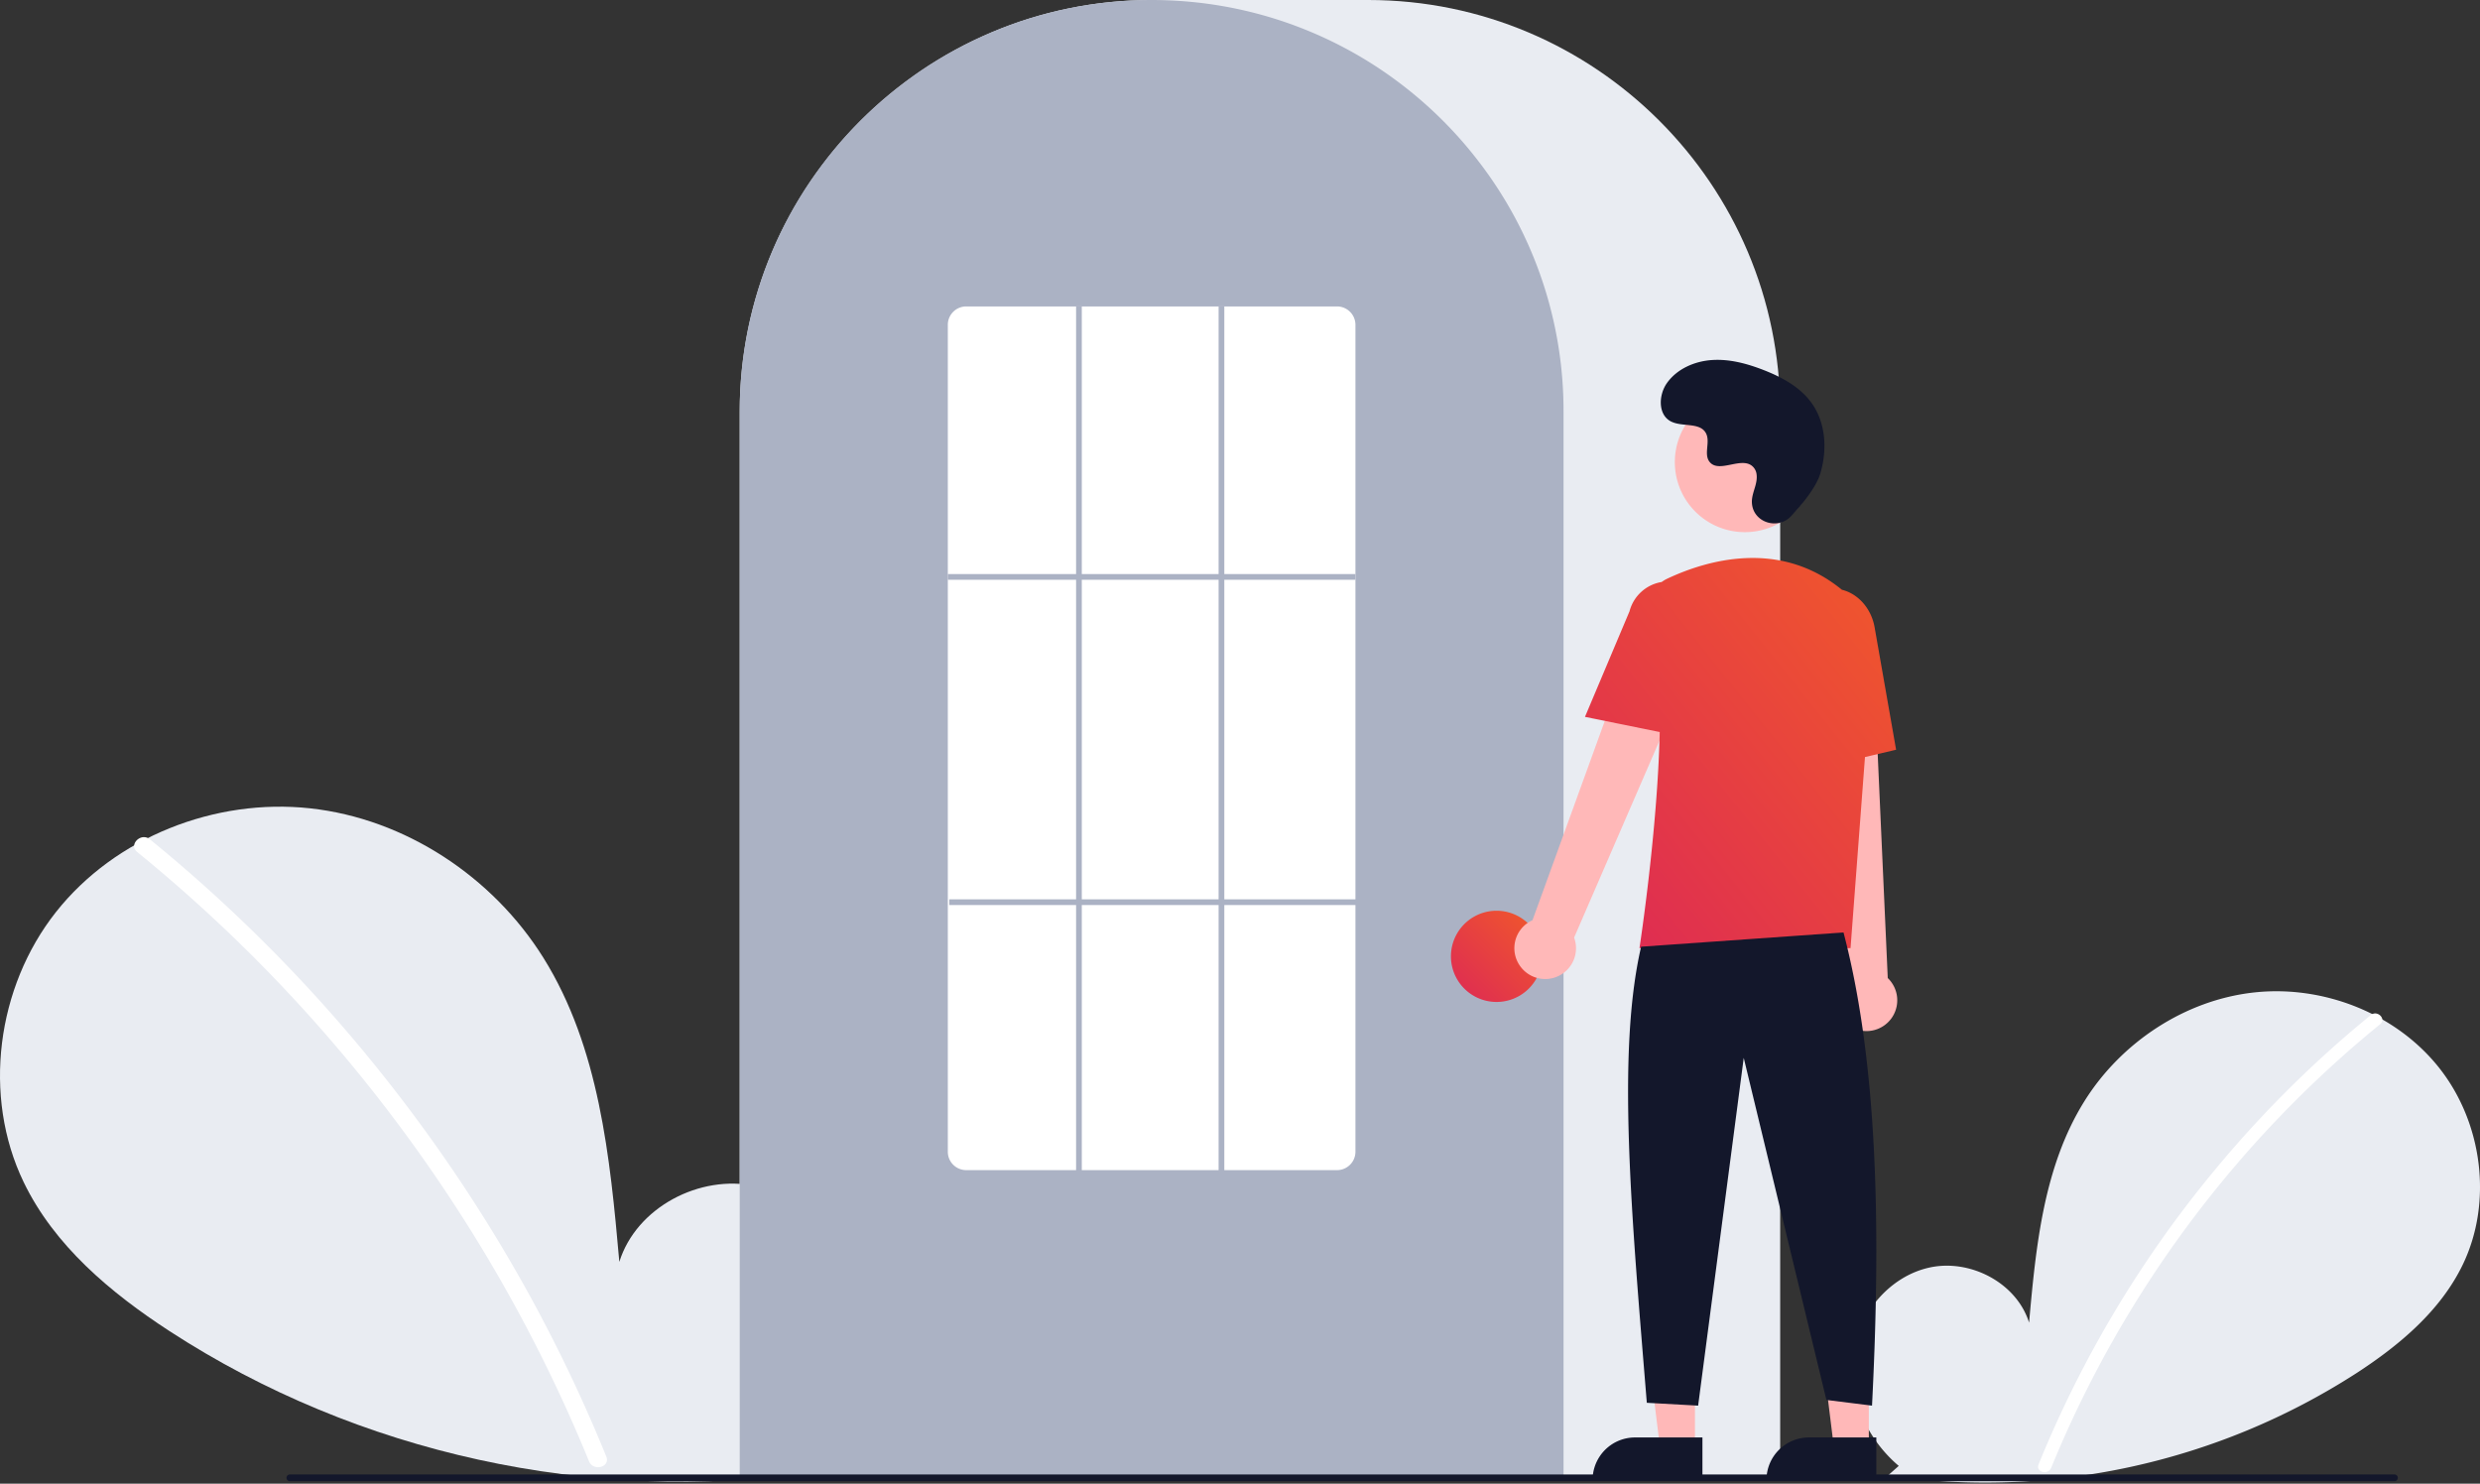
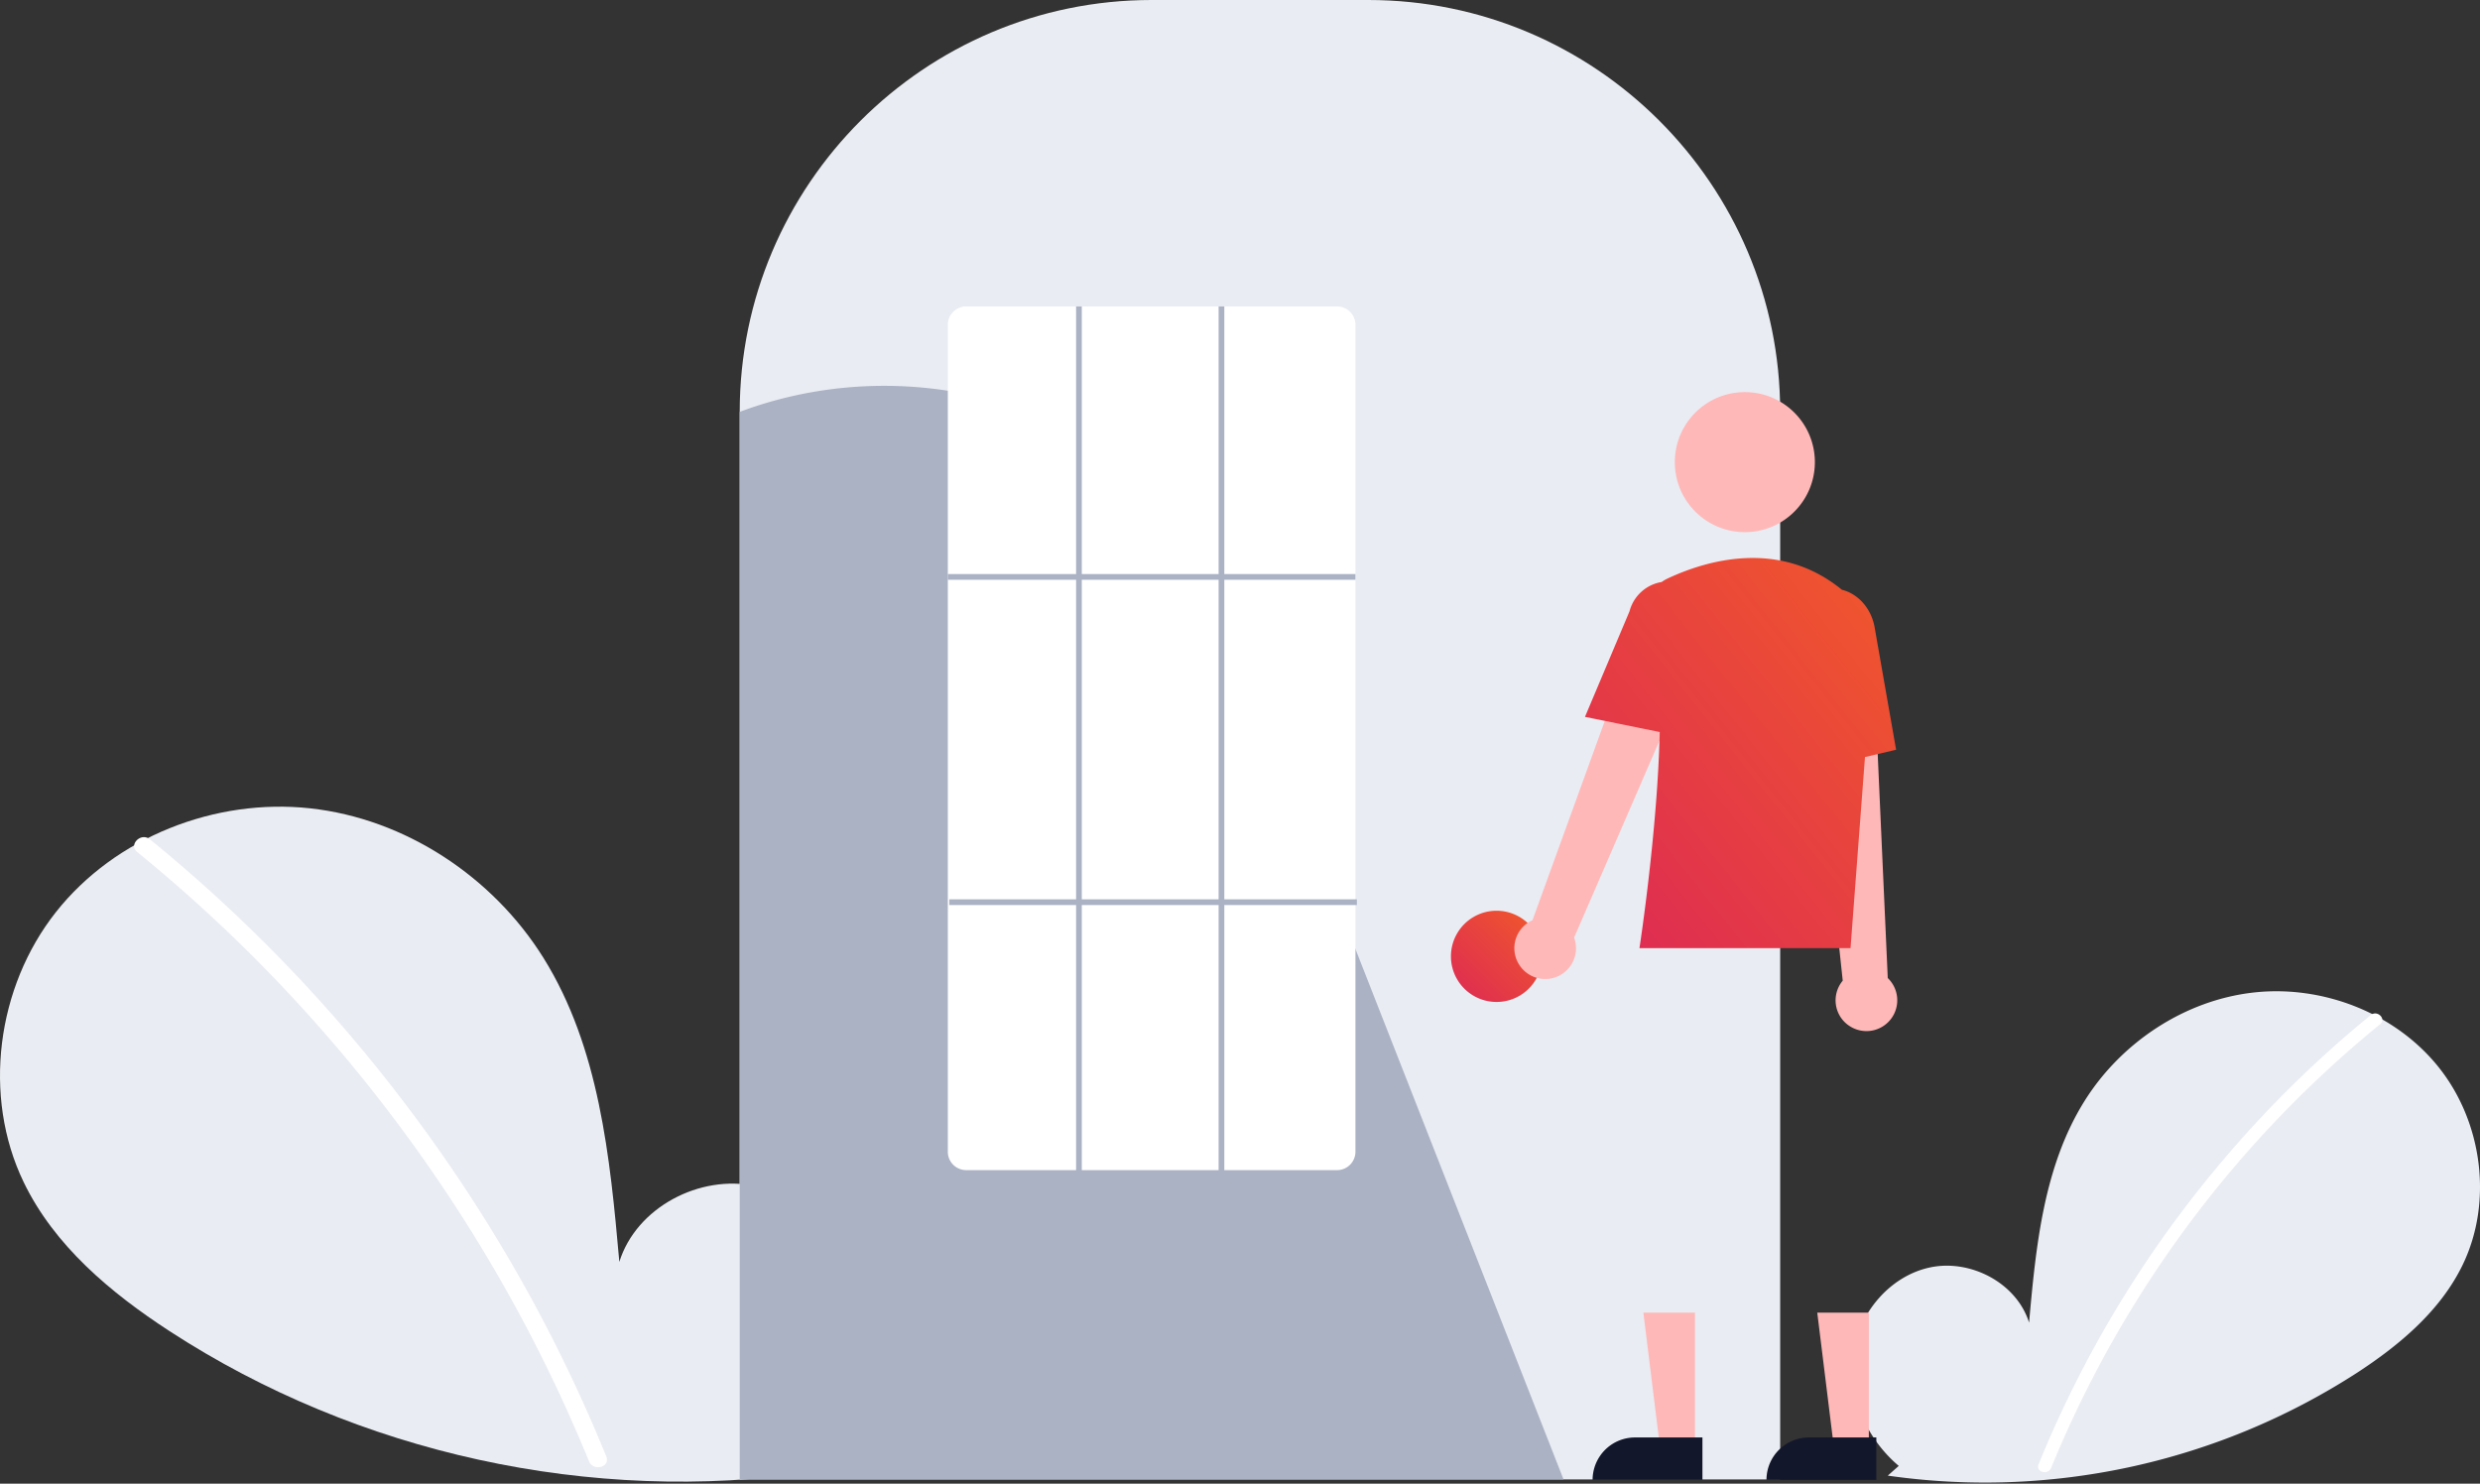
<svg xmlns="http://www.w3.org/2000/svg" xmlns:xlink="http://www.w3.org/1999/xlink" fill="none" height="207" width="346">
  <rect width="100%" height="100%" fill="#333333" stroke="none" />
  <linearGradient id="a">
    <stop offset="0" stop-color="#f1592a" />
    <stop offset="1" stop-color="#dd2955" />
  </linearGradient>
  <linearGradient id="b" gradientUnits="userSpaceOnUse" x1="215.156" x2="202.43" xlink:href="#a" y1="127.065" y2="139.792" />
  <linearGradient id="c" gradientUnits="userSpaceOnUse" x1="264.537" x2="211.467" xlink:href="#a" y1="77.848" y2="120.167" />
  <clipPath id="d">
    <path d="m0 0h346v206.86h-346z" />
  </clipPath>
  <g clip-path="url(#d)">
    <path d="m264.906 204.521c-4.43-3.743-7.121-9.656-6.415-15.413.706-5.756 5.076-11.048 10.745-12.27 5.669-1.223 12.132 2.161 13.854 7.699.947-10.677 2.039-21.801 7.716-30.893 5.14-8.233 14.042-14.124 23.69-15.178 9.649-1.054 19.807 2.926 25.824 10.542 6.017 7.615 7.491 18.686 3.276 27.429-3.104 6.44-8.824 11.234-14.817 15.133a95.62 95.62 0 0 1 -65.403 14.308z" fill="#e9ecf2" />
    <path d="m330.779 141.613a156.392 156.392 0 0 0 -21.804 21.652 156.915 156.915 0 0 0 -24.559 41.04c-.442 1.084 1.317 1.555 1.755.484a156.035 156.035 0 0 1 45.895-61.889c.908-.74-.386-2.021-1.287-1.287z" fill="#fff" />
    <path d="m111.383 203.503c6.084-5.141 9.78-13.262 8.811-21.168-.969-7.907-6.972-15.175-14.759-16.854-7.786-1.679-16.663 2.969-19.028 10.575-1.301-14.665-2.801-29.944-10.598-42.432-7.06-11.308-19.287-19.399-32.539-20.847-13.252-1.447-27.204 4.02-35.469 14.479-8.264 10.46-10.288 25.666-4.5 37.674 4.265 8.846 12.12 15.43 20.352 20.786 26.26 17.087 58.835 24.214 89.831 19.652" fill="#e9ecf2" />
    <path d="m20.906 117.1a214.863 214.863 0 0 1 29.948 29.739 217.934 217.934 0 0 1 23.618 34.954 217.102 217.102 0 0 1 10.114 21.415c.607 1.488-1.81 2.136-2.41.664a213.324 213.324 0 0 0 -19.491-36.877 214.677 214.677 0 0 0 -26.14-32.293 214.128 214.128 0 0 0 -17.407-15.834c-1.247-1.017.53-2.776 1.768-1.768z" fill="#fff" />
    <path d="m248.364 206.407h-145.161v-148.94c0-31.687 25.78-57.467 57.468-57.467h30.226c31.687 0 57.467 25.78 57.467 57.468z" fill="#e9ecf2" />
-     <path d="m218.139 206.407h-114.936v-148.94a57.026 57.026 0 0 1 11.774-34.848 57.442 57.442 0 0 1 12.231-11.872 56.6 56.6 0 0 1 .793-.566 57.35 57.35 0 0 1 12.517-6.545c.262-.1.53-.2.798-.296a57.276 57.276 0 0 1 12.371-2.917c.262-.036.531-.064.799-.092 4.112-.44 8.259-.44 12.371 0a57.277 57.277 0 0 1 13.17 3.01c.267.095.535.195.798.295a57.205 57.205 0 0 1 13.169 7.007 58.067 58.067 0 0 1 7.312 6.19 57.471 57.471 0 0 1 5.06 5.787 57.02 57.02 0 0 1 11.773 34.847z" fill="#abb2c4" />
+     <path d="m218.139 206.407h-114.936v-148.94c.262-.1.53-.2.798-.296a57.276 57.276 0 0 1 12.371-2.917c.262-.036.531-.064.799-.092 4.112-.44 8.259-.44 12.371 0a57.277 57.277 0 0 1 13.17 3.01c.267.095.535.195.798.295a57.205 57.205 0 0 1 13.169 7.007 58.067 58.067 0 0 1 7.312 6.19 57.471 57.471 0 0 1 5.06 5.787 57.02 57.02 0 0 1 11.773 34.847z" fill="#abb2c4" />
    <path d="m208.793 139.792a6.363 6.363 0 1 0 0-12.726 6.363 6.363 0 0 0 0 12.726z" fill="url(#b)" />
    <path d="m236.473 201.946h-4.876l-2.32-18.806h7.197z" fill="#ffb8b8" />
    <path d="m228.114 200.553h9.403v5.92h-15.324a5.928 5.928 0 0 1 3.655-5.47 5.932 5.932 0 0 1 2.266-.45z" fill="#13172b" />
    <path d="m260.732 201.946h-4.875l-2.32-18.806h7.196z" fill="#ffb8b8" />
    <path d="m252.374 200.553h9.403v5.92h-15.324a5.91 5.91 0 0 1 1.734-4.186 5.928 5.928 0 0 1 4.187-1.734z" fill="#13172b" />
    <path d="m212.013 134.689a4.279 4.279 0 0 1 .307-5.197 4.267 4.267 0 0 1 1.487-1.103l16.575-45.683 8.156 4.45-18.925 43.657a4.297 4.297 0 0 1 -5.112 5.644 4.299 4.299 0 0 1 -2.488-1.768zm46.229 8.584a4.266 4.266 0 0 1 -2.081-2.956 4.28 4.28 0 0 1 .93-3.493l-5.134-48.325 9.281.425 2.134 47.533a4.298 4.298 0 0 1 .462 5.687 4.295 4.295 0 0 1 -5.592 1.129zm-14.807-69.029c5.395 0 9.768-4.373 9.768-9.768 0-5.394-4.373-9.767-9.768-9.767s-9.768 4.373-9.768 9.767c0 5.395 4.373 9.768 9.768 9.768z" fill="#ffb8b8" />
    <path clip-rule="evenodd" d="m258.18 132.283h-29.449l.035-.229c.037-.235 2.484-16.263 2.793-29.921l-10.43-2.116 6.214-14.727a5.567 5.567 0 0 1 4.488-4.09 4.67 4.67 0 0 1 .766-.458c5.377-2.532 15.61-5.64 24.379 1.543 2.223.54 4.096 2.57 4.565 5.246l2.996 17.072-4.343 1.022z" fill="url(#c)" fill-rule="evenodd" />
-     <path d="m257.2 130.095c4.738 18.047 5.255 40.991 3.977 66.019l-6.364-.796-11.533-47.724-6.363 48.52-7.159-.398c-2.138-26.26-4.221-48.804-.795-63.632zm-7.328-58.07c-1.823 1.941-5.207.9-5.444-1.753a3.12 3.12 0 0 1 .004-.618c.122-1.175.801-2.241.638-3.482a1.81 1.81 0 0 0 -.334-.854c-1.452-1.945-4.861.87-6.231-.89-.84-1.08.147-2.78-.497-3.986-.851-1.592-3.372-.807-4.953-1.679-1.759-.97-1.654-3.669-.496-5.31 1.412-2.002 3.888-3.07 6.333-3.224 2.444-.154 4.873.507 7.155 1.396 2.594 1.011 5.165 2.408 6.761 4.688 1.941 2.773 2.128 6.502 1.157 9.745-.59 1.972-2.605 4.382-4.093 5.967zm84.19 134.638h-293.62a.475.475 0 0 1 -.335-.808.47.47 0 0 1 .334-.139h293.621a.472.472 0 0 1 0 .947z" fill="#13172b" />
    <path d="m186.522 163.256h-51.701a2.567 2.567 0 0 1 -2.585-2.551v-115.4a2.569 2.569 0 0 1 2.585-2.552h51.701a2.572 2.572 0 0 1 2.585 2.551v115.401a2.572 2.572 0 0 1 -2.585 2.551z" fill="#fff" />
    <g fill="#abb2c4">
      <path d="m189.107 80.093h-56.871v.795h56.871zm.199 45.382h-56.871v.795h56.871z" />
      <path d="m150.927 42.753h-.795v120.901h.795zm19.886 0h-.796v120.901h.796z" />
    </g>
  </g>
</svg>